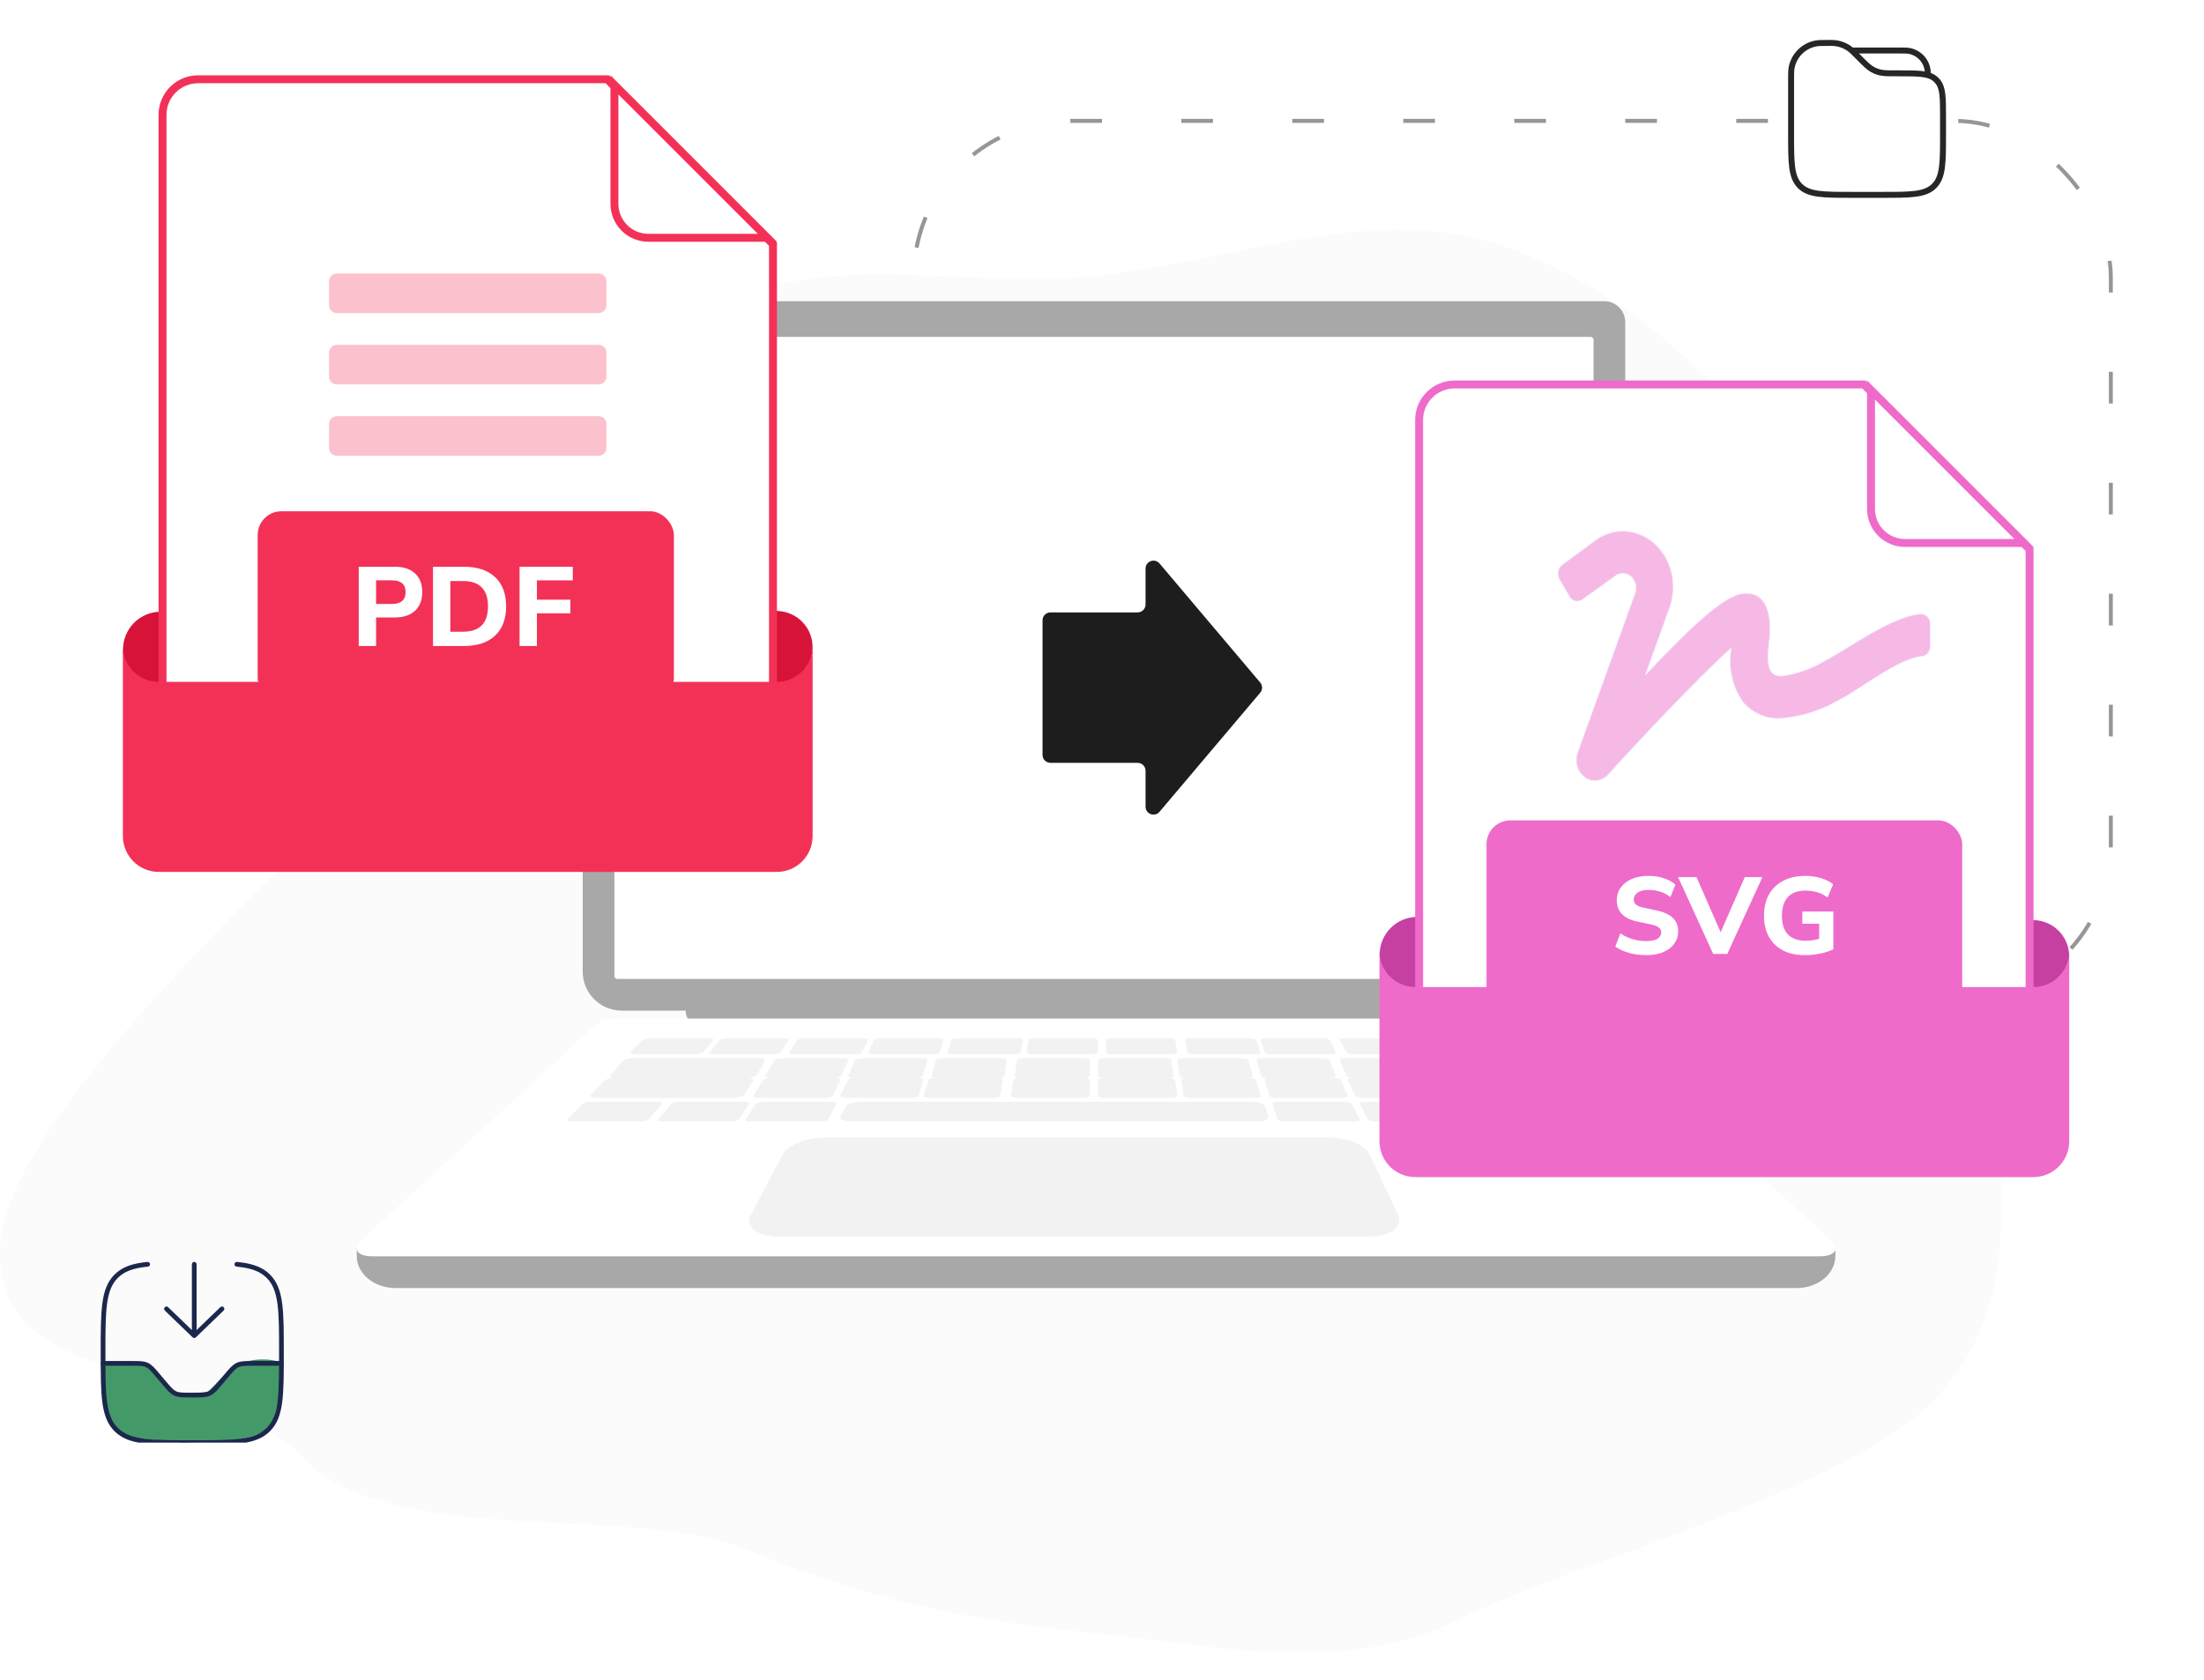
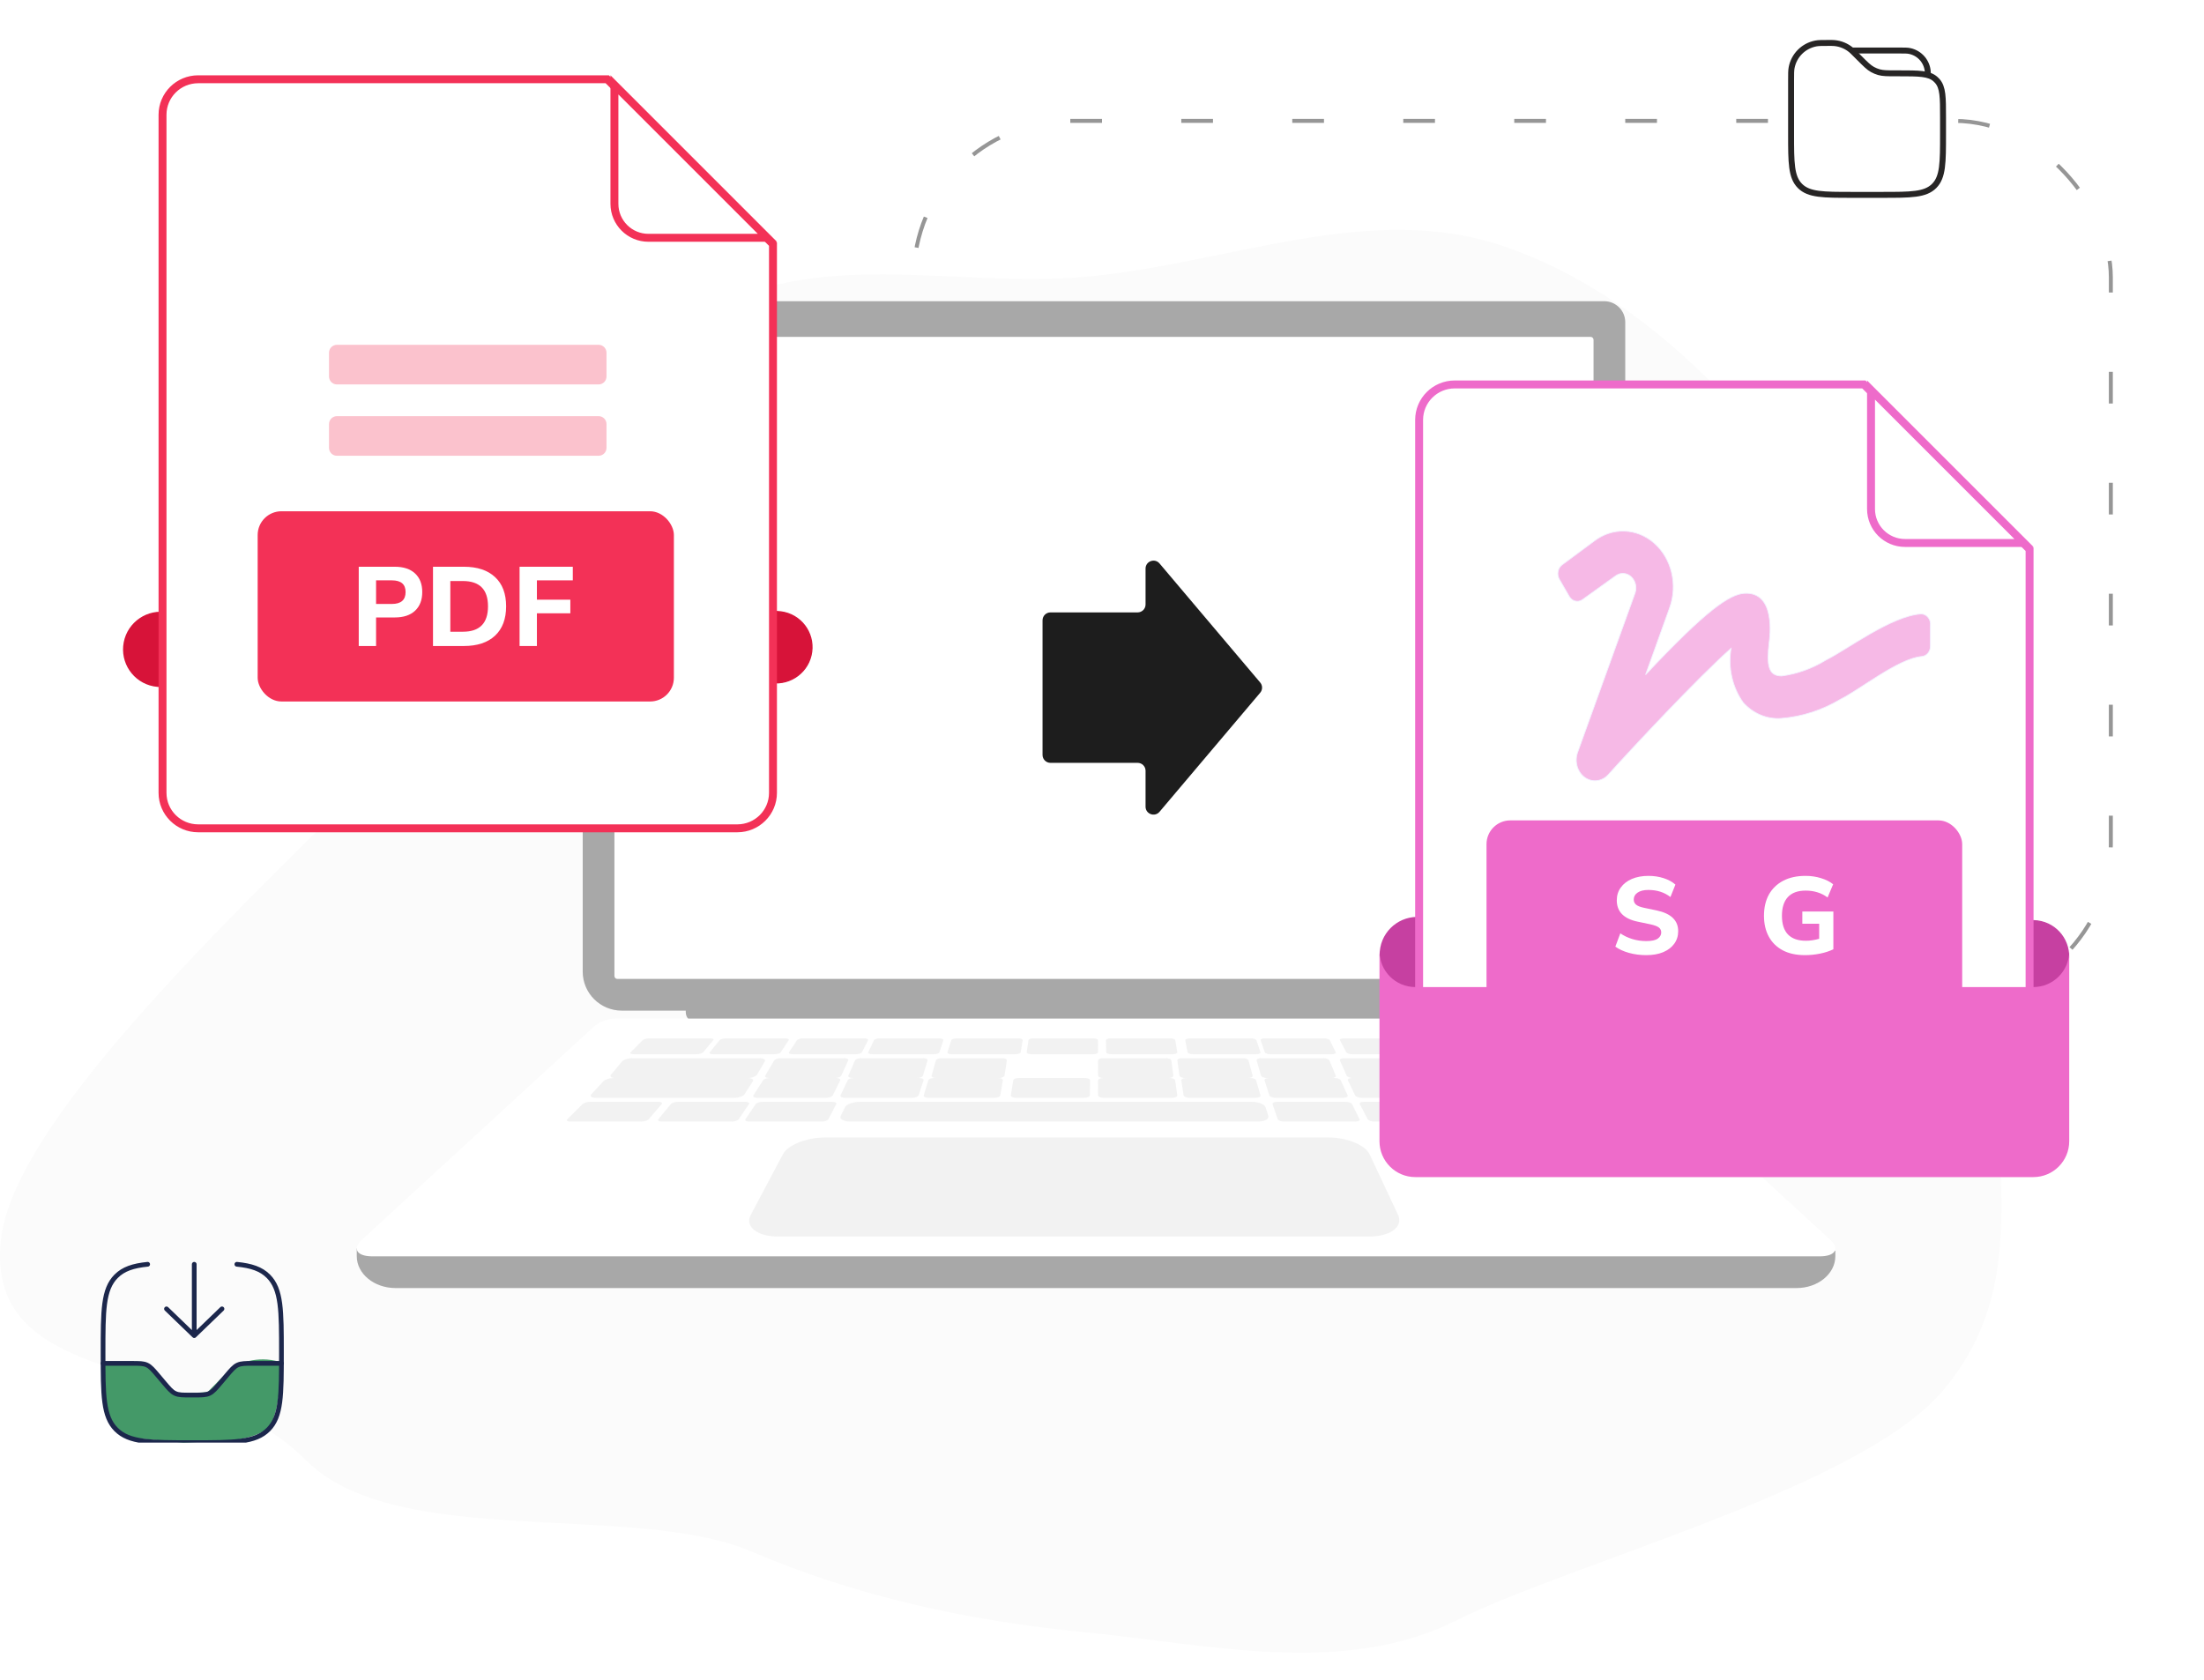
<svg xmlns="http://www.w3.org/2000/svg" width="556" height="424" viewBox="0 0 556 424" fill="none">
  <rect x="230.5" y="30.5" width="302" height="222" rx="39.5" stroke="#969696" stroke-dasharray="8 20" />
  <path fill-rule="evenodd" clip-rule="evenodd" d="M273.419 69.87C309.434 66.791 345.611 50.375 379.741 62.267C415.677 74.787 442.535 104.911 464.028 136.282C486.567 169.179 513.089 207.01 505.756 246.193C498.365 285.684 516.049 320.403 490.009 351.025C469.129 375.578 396.254 394.364 367.441 408.842C338.944 423.161 305.167 414.916 273.419 411.812C244.257 408.961 216.409 402.918 189.456 391.44C159.691 378.764 100.025 391.323 77.18 368.436C49.713 340.92 -3.78 351.581 0.211 312.931C4.32 273.15 101.863 192.942 126.783 161.639C147.117 136.098 149.422 96.911 177.107 79.585C204.924 62.176 240.712 72.665 273.419 69.87Z" fill="#FBFBFB" />
  <path d="M279 81C279 81.553 278.553 82 278 82C277.447 82 277 81.553 277 81C277 80.447 277.447 80 278 80C278.553 80 279 80.447 279 81Z" fill="#E2E2E2" />
-   <path d="M173 252H385V256.203C385 257.196 384.167 258 383.145 258H175.654C174.189 258 173 256.848 173 255.429V252Z" fill="#A8A8A8" />
+   <path d="M173 252H385V256.203C385 257.196 384.167 258 383.145 258H175.654C174.189 258 173 256.848 173 255.429Z" fill="#A8A8A8" />
  <path d="M152.305 76H404.695C407.624 76 410 78.374 410 81.3V245.168C410 250.595 405.592 255 400.16 255H156.84C151.408 255 147 250.595 147 245.168V81.3C147 78.374 149.376 76 152.305 76Z" fill="#A8A8A8" />
  <path d="M402 246.258V85.742C402 85.332 401.668 85 401.259 85L155.741 85C155.332 85 155 85.332 155 85.742V246.258C155 246.668 155.332 247 155.741 247L401.259 247C401.668 247 402 246.668 402 246.258Z" fill="white" />
  <path d="M462.998 316.951V315.566L90 315V316.953C90 321.397 94.38 325 99.783 325H453.217C458.62 325 463 321.399 463 316.953L462.998 316.951Z" fill="#A8A8A8" />
  <path d="M458.993 317H94.004C89.992 317 88.811 315.096 91.304 312.805L149.542 259.283C151.141 257.813 153.225 257 155.387 257H397.613C399.775 257 401.859 257.815 403.458 259.283L461.696 312.805C464.19 315.096 463.008 317 458.996 317H458.993Z" fill="white" />
  <g opacity="0.3">
    <path d="M175.725 266H159.839C159.158 266 158.822 265.776 159.095 265.502L162.108 262.47C162.365 262.212 163.114 262 163.774 262H179.133C179.793 262 180.154 262.212 179.937 262.47L177.386 265.502C177.156 265.776 176.409 266 175.725 266Z" fill="#D4D4D4" />
    <path d="M195.423 266H179.876C179.209 266 178.844 265.776 179.064 265.502L181.511 262.47C181.72 262.212 182.418 262 183.064 262H198.095C198.741 262 199.13 262.212 198.96 262.47L196.966 265.502C196.786 265.776 196.092 266 195.423 266Z" fill="#D4D4D4" />
    <path d="M215.941 266H199.961C199.276 266 198.862 265.776 199.042 265.502L201.044 262.47C201.214 262.212 201.897 262 202.559 262H218.009C218.673 262 219.108 262.212 218.977 262.47L217.442 265.502C217.304 265.776 216.629 266 215.941 266Z" fill="#D4D4D4" />
    <path d="M256.153 266H240.104C239.415 266 238.923 265.776 239.01 265.502L239.986 262.47C240.07 262.212 240.683 262 241.349 262H256.865C257.533 262 258.042 262.212 257.997 262.47L257.49 265.502C257.443 265.776 256.842 266 256.153 266Z" fill="#D4D4D4" />
    <path d="M235.61 266H220.003C219.334 266 218.892 265.776 219.023 265.502L220.474 262.47C220.598 262.212 221.228 262 221.877 262H236.966C237.615 262 238.075 262.212 237.99 262.47L236.993 265.502C236.904 265.776 236.28 266 235.61 266Z" fill="#D4D4D4" />
    <path d="M295.861 266H280.281C279.613 266 279.06 265.776 279.056 265.502L279 262.47C278.996 262.212 279.522 262 280.167 262H295.23C295.878 262 296.443 262.212 296.486 262.47L296.997 265.502C297.043 265.776 296.534 266 295.865 266H295.861Z" fill="#D4D4D4" />
    <path d="M316.91 266H300.919C300.233 266 299.628 265.776 299.577 265.502L299.003 262.47C298.954 262.212 299.458 262 300.123 262H315.582C316.247 262 316.861 262.212 316.95 262.47L317.988 265.502C318.082 265.776 317.598 266 316.912 266H316.91Z" fill="#D4D4D4" />
    <path d="M336.008 266H320.459C319.792 266 319.166 265.776 319.071 265.502L318.012 262.47C317.921 262.212 318.375 262 319.021 262H334.055C334.701 262 335.333 262.212 335.463 262.47L336.975 265.502C337.111 265.776 336.678 266 336.008 266Z" fill="#D4D4D4" />
    <path d="M357.05 266H341.127C340.444 266 339.765 265.776 339.622 265.502L338.025 262.47C337.89 262.212 338.319 262 338.979 262H354.372C355.034 262 355.717 262.212 355.893 262.47L357.955 265.502C358.141 265.776 357.735 266 357.05 266Z" fill="#D4D4D4" />
    <path d="M393.823 266H361.115C360.159 266 359.157 265.685 358.891 265.3L357.061 262.661C356.809 262.296 357.36 262 358.285 262H389.906C390.83 262 391.881 262.296 392.243 262.661L394.867 265.3C395.249 265.683 394.779 266 393.823 266Z" fill="#D4D4D4" />
    <path d="M275.781 266H260.15C259.48 266 258.963 265.776 259.002 265.502L259.448 262.47C259.486 262.212 260.048 262 260.698 262H275.81C276.46 262 276.992 262.212 276.992 262.47L277 265.502C277 265.776 276.452 266 275.781 266Z" fill="#D4D4D4" />
    <path d="M382.587 272H399.139C399.851 272 400.189 271.718 399.893 271.376L396.624 267.587C396.345 267.263 395.557 267 394.871 267H378.891C378.205 267 377.835 267.263 378.072 267.587L380.84 271.376C381.09 271.718 381.877 272 382.589 272H382.587Z" fill="#D4D4D4" />
    <path d="M361.848 272H378.097C378.796 272 379.167 271.718 378.927 271.376L376.26 267.587C376.032 267.263 375.296 267 374.622 267H358.935C358.261 267 357.86 267.263 358.045 267.587L360.218 271.376C360.415 271.718 361.147 272 361.846 272H361.848Z" fill="#D4D4D4" />
    <path d="M341.283 272H358.005C358.724 272 359.148 271.718 358.952 271.376L356.769 267.587C356.584 267.263 355.865 267 355.171 267H339.027C338.334 267 337.884 267.263 338.026 267.587L339.704 271.376C339.855 271.718 340.568 272 341.285 272H341.283Z" fill="#D4D4D4" />
    <path d="M298.875 272H314.905C315.594 272 316.081 271.718 315.989 271.376L314.97 267.587C314.882 267.263 314.269 267 313.604 267H298.128C297.463 267 296.956 267.263 297.003 267.587L297.537 271.376C297.586 271.718 298.187 272 298.877 272H298.875Z" fill="#D4D4D4" />
    <path d="M319.567 272H335.956C336.66 272 337.116 271.718 336.974 271.376L335.383 267.587C335.247 267.263 334.58 267 333.9 267H318.078C317.398 267 316.919 267.263 317.011 267.587L318.105 271.376C318.203 271.718 318.862 272 319.565 272H319.567Z" fill="#D4D4D4" />
-     <path d="M257.198 272H273.65C274.358 272 274.939 271.718 274.943 271.376L275 267.587C275.004 267.263 274.45 267 273.768 267H257.884C257.202 267 256.606 267.263 256.557 267.587L256.003 271.376C255.953 271.718 256.49 272 257.198 272Z" fill="#D4D4D4" />
    <path d="M236.083 272H252.062C252.749 272 253.352 271.718 253.407 271.376L253.996 267.587C254.047 267.263 253.546 267 252.883 267H237.457C236.795 267 236.179 267.263 236.087 267.587L235.013 271.376C234.915 271.718 235.398 272 236.083 272Z" fill="#D4D4D4" />
    <path d="M215.031 272H231.371C232.073 272 232.732 271.718 232.836 271.376L233.987 267.587C234.085 267.263 233.61 267 232.934 267H217.16C216.482 267 215.813 267.263 215.673 267.587L214.028 271.376C213.88 271.718 214.33 272 215.033 272H215.031Z" fill="#D4D4D4" />
    <path d="M193.987 272H210.654C211.371 272 212.083 271.718 212.241 271.376L213.972 267.587C214.119 267.263 213.674 267 212.983 267H196.892C196.201 267 195.48 267.263 195.288 267.587L193.051 271.376C192.849 271.718 193.268 272 193.984 272H193.987Z" fill="#D4D4D4" />
    <path d="M155.191 272H188.695C189.675 272 190.709 271.604 190.991 271.126L192.933 267.825C193.2 267.371 192.645 267 191.698 267H159.352C158.405 267 157.319 267.371 156.934 267.825L154.146 271.126C153.74 271.606 154.209 272 155.189 272H155.191Z" fill="#D4D4D4" />
    <path d="M278.289 272H294.791C295.501 272 296.042 271.718 295.997 271.376L295.501 267.587C295.458 267.263 294.865 267 294.18 267H278.249C277.564 267 277.004 267.263 277.004 267.587L277 271.376C277 271.718 277.579 272 278.289 272Z" fill="#D4D4D4" />
    <path d="M366.017 277H403.837C404.813 277 405.264 276.648 404.842 276.218L402.402 273.742C401.999 273.332 400.896 273 399.95 273H363.295C362.348 273 361.797 273.334 362.07 273.742L363.721 276.218C364.006 276.646 365.042 277 366.017 277Z" fill="#D4D4D4" />
    <path d="M343.515 277H360.974C361.723 277 362.159 276.719 361.946 276.375L359.572 272.586C359.369 272.264 358.615 272 357.891 272H341.062C340.34 272 339.874 272.262 340.03 272.586L341.852 276.375C342.017 276.719 342.767 277 343.517 277H343.515Z" fill="#D4D4D4" />
    <path d="M386.912 277H404.12C404.859 277 405.2 276.719 404.88 276.375L401.34 272.586C401.039 272.264 400.209 272 399.498 272H382.912C382.2 272 381.825 272.262 382.08 272.586L385.076 276.375C385.348 276.719 386.175 277 386.914 277H386.912Z" fill="#D4D4D4" />
    <path d="M299.998 277H316.855C317.579 277 318.088 276.719 317.987 276.375L316.871 272.586C316.776 272.264 316.129 272 315.429 272H299.181C298.484 272 297.954 272.262 298.003 272.586L298.587 276.375C298.641 276.719 299.276 277 300 277H299.998Z" fill="#D4D4D4" />
    <path d="M321.743 277H338.915C339.652 277 340.127 276.719 339.97 276.375L338.234 272.586C338.087 272.264 337.385 272 336.673 272H320.121C319.411 272 318.91 272.262 319.013 272.586L320.207 276.375C320.314 276.719 321.008 277 321.745 277H321.743Z" fill="#D4D4D4" />
    <path d="M346.758 283H364.944C365.725 283 366.171 282.718 365.938 282.375L363.361 278.585C363.141 278.262 362.349 278 361.597 278H344.095C343.343 278 342.865 278.262 343.034 278.585L345.013 282.375C345.192 282.718 345.978 283 346.76 283H346.758Z" fill="#D4D4D4" />
    <path d="M392.258 283H410.103C410.87 283 411.211 282.718 410.864 282.375L407.036 278.585C406.71 278.262 405.843 278 405.105 278H387.931C387.193 278 386.814 278.262 387.09 278.585L390.331 282.375C390.623 282.718 391.493 283 392.258 283Z" fill="#D4D4D4" />
    <path d="M367.086 280H385.383C385.87 280 386.121 279.83 385.942 279.625L384.845 278.366C384.67 278.164 384.134 278 383.653 278H365.649C365.169 278 364.895 278.164 365.038 278.366L365.934 279.625C366.08 279.83 366.599 280 367.086 280Z" fill="#D4D4D4" />
    <path d="M369.214 283H388.359C388.87 283 389.129 282.83 388.936 282.625L387.761 281.365C387.574 281.164 387.01 281 386.508 281H367.676C367.173 281 366.888 281.164 367.041 281.365L367.999 282.625C368.156 282.83 368.701 283 369.212 283H369.214Z" fill="#D4D4D4" />
    <path d="M323.931 283H341.876C342.648 283 343.138 282.718 342.965 282.375L341.073 278.585C340.911 278.262 340.174 278 339.434 278H322.163C321.421 278 320.904 278.262 321.015 278.585L322.316 282.375C322.434 282.718 323.162 283 323.933 283H323.931Z" fill="#D4D4D4" />
    <path d="M256.254 277H273.576C274.32 277 274.932 276.719 274.938 276.375L275 272.586C275.004 272.264 274.423 272 273.705 272H257.009C256.292 272 255.663 272.262 255.612 272.586L255.004 276.375C254.949 276.719 255.512 277 256.256 277H256.254Z" fill="#D4D4D4" />
    <path d="M234.131 277H250.932C251.653 277 252.291 276.719 252.35 276.375L252.996 272.586C253.051 272.264 252.527 272 251.83 272H235.636C234.941 272 234.289 272.262 234.19 272.586L233.014 276.375C232.907 276.719 233.411 277 234.133 277H234.131Z" fill="#D4D4D4" />
    <path d="M214.569 283H317.233C318.991 283 320.221 282.352 319.967 281.568L319.25 279.355C319.008 278.607 317.427 278 315.732 278H216.922C215.227 278 213.544 278.607 213.173 279.355L212.077 281.568C211.689 282.352 212.808 283 214.567 283H214.569Z" fill="#D4D4D4" />
    <path d="M213.071 277H230.187C230.922 277 231.618 276.719 231.731 276.375L232.985 272.586C233.092 272.264 232.6 272 231.89 272H215.391C214.684 272 213.978 272.262 213.827 272.586L212.032 276.375C211.871 276.719 212.338 277 213.073 277H213.071Z" fill="#D4D4D4" />
    <path d="M191.011 277H208.416C209.163 277 209.915 276.719 210.086 276.375L211.968 272.586C212.128 272.264 211.67 272 210.948 272H194.172C193.452 272 192.694 272.262 192.487 272.586L190.057 276.375C189.838 276.719 190.268 277 191.016 277H191.011Z" fill="#D4D4D4" />
    <path d="M189.055 283H207.24C208.022 283 208.808 282.718 208.987 282.375L210.966 278.585C211.135 278.262 210.657 278 209.905 278H192.404C191.652 278 190.86 278.262 190.64 278.585L188.062 282.375C187.828 282.718 188.275 283 189.057 283H189.055Z" fill="#D4D4D4" />
    <path d="M166.951 283H184.582C185.34 283 186.15 282.718 186.381 282.375L188.943 278.585C189.16 278.262 188.742 278 188.013 278H171.045C170.316 278 169.502 278.262 169.236 278.585L166.094 282.375C165.809 282.718 166.195 283 166.953 283H166.951Z" fill="#D4D4D4" />
    <path d="M143.897 283H161.742C162.509 283 163.377 282.718 163.669 282.375L166.91 278.585C167.186 278.262 166.807 278 166.069 278H148.895C148.157 278 147.29 278.262 146.963 278.585L143.136 282.375C142.788 282.718 143.131 283 143.897 283Z" fill="#D4D4D4" />
    <path d="M150.225 277H185.369C186.396 277 187.491 276.605 187.802 276.124L189.924 272.824C190.216 272.369 189.642 272 188.652 272H154.774C153.784 272 152.631 272.369 152.212 272.824L149.166 276.124C148.722 276.605 149.199 277 150.227 277H150.225Z" fill="#D4D4D4" />
    <path d="M278.354 277H295.73C296.476 277 297.046 276.719 296.997 276.375L296.453 272.586C296.406 272.264 295.781 272 295.06 272H278.312C277.593 272 277.004 272.262 277.004 272.586L277 276.375C277 276.719 277.61 277 278.357 277H278.354Z" fill="#D4D4D4" />
  </g>
  <path opacity="0.3" d="M345.379 312H196.376C190.945 312 187.835 309.488 189.409 306.518L197.511 291.232C198.76 288.873 203.539 287 208.163 287H335.099C339.724 287 344.39 288.875 345.498 291.232L352.678 306.518C354.073 309.488 350.81 312 345.379 312Z" fill="#D4D4D4" />
  <path d="M288.988 152.52C288.988 153.625 288.092 154.52 286.988 154.52L265 154.52C263.895 154.52 263 155.416 263 156.52L263 190.48C263 191.584 263.895 192.48 265 192.48L286.988 192.48C288.092 192.48 288.988 193.375 288.988 194.48L288.988 203.536C288.988 205.4 291.312 206.251 292.515 204.828L317.908 174.791C318.539 174.046 318.539 172.954 317.908 172.209L292.515 142.172C291.312 140.749 288.988 141.6 288.988 143.464L288.988 152.52Z" fill="#1D1D1D" />
  <path d="M482.499 26.166H472.916" stroke="#272525" stroke-width="1.5" stroke-linecap="round" />
  <path d="M467.166 12.75H479.624C480.514 12.75 480.96 12.75 481.333 12.799C483.913 13.139 485.944 15.169 486.283 17.75C486.333 18.123 486.333 18.568 486.333 19.458" stroke="#272525" stroke-width="1.5" />
  <path d="M451.834 20.321C451.834 18.63 451.834 17.784 451.967 17.079C452.552 13.978 454.978 11.552 458.079 10.967C458.784 10.834 459.629 10.834 461.321 10.834C462.062 10.834 462.433 10.834 462.789 10.867C464.324 11.011 465.781 11.614 466.968 12.598C467.243 12.827 467.505 13.089 468.029 13.613L469.084 14.667C470.648 16.231 471.429 17.013 472.366 17.534C472.88 17.82 473.425 18.046 473.991 18.207C475.022 18.501 476.127 18.501 478.338 18.501H479.055C484.1 18.501 486.623 18.501 488.262 19.976C488.413 20.111 488.557 20.255 488.693 20.405C490.167 22.045 490.167 24.568 490.167 29.613V33.834C490.167 41.062 490.167 44.676 487.922 46.922C485.676 49.167 482.062 49.167 474.834 49.167H467.167C459.939 49.167 456.325 49.167 454.079 46.922C451.834 44.676 451.834 41.062 451.834 33.834V20.321Z" fill="white" stroke="#272525" stroke-width="1.5" />
  <g clip-path="url(#clip0_772_205007)">
    <path d="M36.239 343.593L26.163 343.593C24.954 358.694 30.698 362.98 35.232 362.98L46.315 364L57.902 363.49C60.085 363.32 65.055 362.47 67.474 360.429C69.892 358.388 70.832 349.375 71 345.123L70.497 343.594C64.854 341.961 59.917 344.103 58.406 345.123L52.36 351.245C50.177 351.415 45.408 351.653 43.796 351.245C42.184 350.837 39.262 346.144 36.239 343.593Z" fill="#449968" />
    <path d="M49 319L49 337M49 337L56 330.25M49 337L42 330.25" stroke="#1C274C" stroke-width="1.19" stroke-linecap="round" stroke-linejoin="round" />
    <path d="M26 344H33.111C35.147 344 36.166 344 37.061 344.418C37.956 344.836 38.618 345.622 39.944 347.193L41.306 348.807C42.632 350.378 43.294 351.164 44.189 351.582C45.084 352 46.103 352 48.139 352H48.861C50.897 352 51.916 352 52.811 351.582C53.706 351.164 54.368 350.378 55.694 348.807L57.056 347.193C58.382 345.622 59.044 344.836 59.939 344.418C60.834 344 61.853 344 63.889 344H71" stroke="#1C274C" stroke-width="1.19" stroke-linecap="round" />
    <path d="M59.75 319C63.407 319.362 65.868 320.18 67.705 322.029C71 325.345 71 330.682 71 341.356C71 352.031 71 357.368 67.705 360.684C64.41 364 59.107 364 48.5 364C37.893 364 32.59 364 29.295 360.684C26 357.368 26 352.031 26 341.356C26 330.682 26 325.345 29.295 322.029C31.132 320.18 33.593 319.362 37.25 319" stroke="#1C274C" stroke-width="1.19" stroke-linecap="round" />
  </g>
  <path d="M49.382 165.537C50.321 160.656 47.124 155.944 42.242 155.012C37.359 154.08 32.64 157.281 31.701 162.162C30.761 167.043 33.958 171.756 38.84 172.688C43.723 173.62 48.442 170.418 49.382 165.537Z" fill="#D71339" stroke="#D71339" />
  <path d="M204.598 165.362C205.744 160.525 202.75 155.682 197.912 154.545C193.073 153.407 188.221 156.406 187.075 161.243C185.929 166.079 188.923 170.922 193.761 172.06C198.6 173.197 203.452 170.198 204.598 165.362Z" fill="#D71339" stroke="#D71339" stroke-width="0.3" />
  <path d="M41 200.051V28.949C41 24.012 45.022 20 49.996 20H153.193L194.999 61.61V200.051C194.999 204.988 190.977 209 186.004 209H49.996C45.024 209 41 204.99 41 200.051Z" fill="white" stroke="#F33157" stroke-width="2" />
  <rect x="65" y="129" width="105" height="48" rx="6" fill="#F33157" />
  <path d="M90.5 163V143H99.582C101.801 143 103.512 143.567 104.716 144.702C105.919 145.818 106.521 147.378 106.521 149.383C106.521 151.388 105.919 152.957 104.716 154.092C103.512 155.227 101.801 155.794 99.582 155.794H94.872V163H90.5ZM94.872 152.39H98.849C101.162 152.39 102.318 151.388 102.318 149.383C102.318 147.416 101.162 146.433 98.849 146.433H94.872V152.39Z" fill="white" />
  <path d="M109.231 163V143H117.016C120.4 143 123.023 143.87 124.885 145.61C126.747 147.331 127.677 149.79 127.677 152.986C127.677 156.182 126.747 158.65 124.885 160.39C123.023 162.13 120.4 163 117.016 163H109.231ZM113.603 159.397H116.762C120.993 159.397 123.108 157.26 123.108 152.986C123.108 148.73 120.993 146.603 116.762 146.603H113.603V159.397Z" fill="white" />
  <path d="M131.074 163V143H144.5V146.433H135.446V151.312H143.879V154.745H135.446V163H131.074Z" fill="white" />
  <g opacity="0.3">
-     <path d="M151 69H85C83.895 69 83 69.895 83 71V77C83 78.105 83.895 79 85 79H151C152.105 79 153 78.105 153 77V71C153 69.895 152.105 69 151 69Z" fill="#F33157" />
    <path d="M151 87H85C83.895 87 83 87.895 83 89V95C83 96.105 83.895 97 85 97H151C152.105 97 153 96.105 153 95V89C153 87.895 152.105 87 151 87Z" fill="#F33157" />
    <path d="M151 105H85C83.895 105 83 105.895 83 107V113C83 114.105 83.895 115 85 115H151C152.105 115 153 114.105 153 113V107C153 105.895 152.105 105 151 105Z" fill="#F33157" />
  </g>
  <path d="M155 51.425V21.414L193.586 60H163.575C158.84 60 155 56.162 155 51.425Z" fill="white" stroke="#F33157" stroke-width="2" />
  <g filter="url(#filter0_d_772_205007)">
-     <path d="M195.958 174.052H40.042C35.048 174.052 31 169.999 31 165V212.948C31 217.947 35.048 222 40.042 222H195.958C200.952 222 205 217.947 205 212.948V165C205 169.999 200.952 174.052 195.958 174.052Z" fill="#F33157" />
-   </g>
+     </g>
  <path d="M366.381 242.537C367.321 237.656 364.124 232.944 359.242 232.012C354.359 231.08 349.64 234.281 348.701 239.162C347.761 244.043 350.958 248.756 355.84 249.688C360.723 250.62 365.442 247.418 366.381 242.537Z" fill="#C640A1" stroke="#C640A1" />
  <path d="M521.598 243.362C522.744 238.525 519.75 233.682 514.912 232.545C510.073 231.407 505.221 234.406 504.075 239.243C502.929 244.079 505.923 248.922 510.761 250.06C515.6 251.197 520.452 248.198 521.598 243.362Z" fill="#C640A1" stroke="#C640A1" stroke-width="0.3" />
  <path d="M358 277.051V105.949C358 101.012 362.022 97 366.996 97H470.193L511.999 138.61V277.051C511.999 281.988 507.977 286 503.004 286H366.996C362.024 286 358 281.99 358 277.051Z" fill="white" stroke="#EE6BCA" stroke-width="2" />
  <path d="M484.587 154.903C477.003 155.466 466.116 163.798 460.637 166.534C457.18 168.664 453.385 170.03 449.46 170.559C446.122 170.559 445.614 167.943 446.303 162.107C446.485 160.819 448.045 149.187 440.025 149.711C436.397 149.952 430.59 153.735 415.132 170.237L421.228 153.253C422.227 150.441 422.385 147.348 421.677 144.43C420.97 141.511 419.435 138.923 417.3 137.046C415.164 135.169 412.541 134.104 409.818 134.007C407.095 133.911 404.416 134.788 402.177 136.509L394.085 142.506C393.561 142.885 393.193 143.477 393.057 144.153C392.921 144.83 393.03 145.539 393.359 146.129L395.899 150.516C396.241 151.096 396.774 151.505 397.384 151.655C397.995 151.806 398.634 151.686 399.165 151.321L407.693 145.203C408.28 144.812 408.963 144.634 409.646 144.692C410.329 144.751 410.979 145.044 411.505 145.53C412.031 146.017 412.408 146.673 412.583 147.407C412.758 148.142 412.723 148.919 412.483 149.63L397.968 189.879C397.579 190.993 397.545 192.22 397.873 193.358C398.2 194.496 398.869 195.476 399.767 196.134C400.666 196.792 401.74 197.089 402.813 196.977C403.885 196.864 404.89 196.347 405.661 195.513C411.866 188.631 428.413 170.922 436.687 163.596C436.29 165.98 436.356 168.431 436.882 170.784C437.408 173.137 438.38 175.338 439.735 177.241C440.984 178.637 442.489 179.718 444.149 180.413C445.808 181.107 447.582 181.398 449.351 181.265C454.614 180.844 459.735 179.183 464.375 176.395C469.237 173.98 478.89 166.172 484.732 165.649C485.332 165.618 485.9 165.335 486.318 164.856C486.736 164.377 486.973 163.74 486.982 163.073V157.841C487.024 157.468 486.993 157.089 486.891 156.731C486.789 156.372 486.618 156.042 486.391 155.764C486.164 155.485 485.885 155.264 485.574 155.115C485.262 154.966 484.926 154.894 484.587 154.903Z" fill="#F6B9E6" stroke="#F3F1FF" stroke-width="0.2" />
  <rect x="375" y="207" width="120" height="48" rx="6" fill="#EE6BCA" />
  <path d="M415.301 241C413.754 241 412.291 240.807 410.911 240.422C409.551 240.037 408.413 239.514 407.5 238.854L408.758 235.498C409.634 236.103 410.632 236.58 411.75 236.928C412.887 237.277 414.071 237.451 415.301 237.451C416.644 237.451 417.604 237.249 418.181 236.846C418.778 236.424 419.076 235.901 419.076 235.278C419.076 234.746 418.871 234.324 418.461 234.012C418.051 233.701 417.333 233.435 416.308 233.215L413.148 232.554C409.625 231.821 407.864 230.023 407.864 227.162C407.864 225.934 408.199 224.861 408.87 223.944C409.541 223.008 410.473 222.284 411.666 221.77C412.878 221.257 414.276 221 415.861 221C417.221 221 418.498 221.193 419.691 221.578C420.884 221.963 421.872 222.504 422.655 223.201L421.397 226.337C419.868 225.145 418.014 224.549 415.833 224.549C414.658 224.549 413.745 224.778 413.092 225.237C412.459 225.677 412.142 226.254 412.142 226.97C412.142 227.502 412.337 227.933 412.729 228.263C413.12 228.593 413.801 228.859 414.77 229.061L417.93 229.721C421.546 230.491 423.354 232.233 423.354 234.948C423.354 236.158 423.019 237.222 422.348 238.139C421.695 239.038 420.763 239.744 419.552 240.257C418.359 240.752 416.942 241 415.301 241Z" fill="white" />
-   <path d="M432.189 240.697L423.325 221.303H427.967L434.063 235.223L440.158 221.303H444.604L435.74 240.697H432.189Z" fill="white" />
  <path d="M455.342 241C453.123 241 451.241 240.587 449.693 239.762C448.165 238.937 447 237.781 446.198 236.296C445.397 234.81 444.996 233.068 444.996 231.069C444.996 229.015 445.406 227.236 446.226 225.732C447.065 224.228 448.267 223.063 449.833 222.238C451.399 221.413 453.282 221 455.482 221C456.861 221 458.166 221.193 459.396 221.578C460.645 221.963 461.661 222.476 462.444 223.118L461.046 226.447C460.188 225.823 459.312 225.383 458.418 225.127C457.523 224.851 456.553 224.714 455.51 224.714C453.515 224.714 452.014 225.264 451.008 226.365C450.02 227.447 449.526 229.015 449.526 231.069C449.526 233.141 450.029 234.709 451.036 235.773C452.061 236.837 453.571 237.369 455.565 237.369C456.628 237.369 457.746 237.204 458.921 236.873V233.077H454.671V229.996H462.5V239.514C461.531 239.991 460.412 240.358 459.145 240.615C457.877 240.872 456.609 241 455.342 241Z" fill="white" />
  <path d="M472 128.425V98.414L510.586 137H480.575C475.84 137 472 133.162 472 128.425Z" fill="white" stroke="#EE6BCA" stroke-width="2" />
  <g filter="url(#filter1_d_772_205007)">
    <path d="M512.958 251.052H357.042C352.048 251.052 348 246.999 348 242V289.948C348 294.947 352.048 299 357.042 299H512.958C517.952 299 522 294.947 522 289.948V242C522 246.999 517.952 251.052 512.958 251.052Z" fill="#EE6BCA" />
  </g>
  <defs>
    <filter id="filter0_d_772_205007" x="31" y="163" width="174" height="59" filterUnits="userSpaceOnUse" color-interpolation-filters="sRGB">
      <feFlood flood-opacity="0" result="BackgroundImageFix" />
      <feColorMatrix in="SourceAlpha" type="matrix" values="0 0 0 0 0 0 0 0 0 0 0 0 0 0 0 0 0 0 127 0" result="hardAlpha" />
      <feOffset dy="-2" />
      <feComposite in2="hardAlpha" operator="out" />
      <feColorMatrix type="matrix" values="0 0 0 0 0.843 0 0 0 0 0.075 0 0 0 0 0.224 0 0 0 1 0" />
      <feBlend mode="normal" in2="BackgroundImageFix" result="effect1_dropShadow_772_205007" />
      <feBlend mode="normal" in="SourceGraphic" in2="effect1_dropShadow_772_205007" result="shape" />
    </filter>
    <filter id="filter1_d_772_205007" x="348" y="240" width="174" height="59" filterUnits="userSpaceOnUse" color-interpolation-filters="sRGB">
      <feFlood flood-opacity="0" result="BackgroundImageFix" />
      <feColorMatrix in="SourceAlpha" type="matrix" values="0 0 0 0 0 0 0 0 0 0 0 0 0 0 0 0 0 0 127 0" result="hardAlpha" />
      <feOffset dy="-2" />
      <feComposite in2="hardAlpha" operator="out" />
      <feColorMatrix type="matrix" values="0 0 0 0 0.776 0 0 0 0 0.251 0 0 0 0 0.631 0 0 0 1 0" />
      <feBlend mode="normal" in2="BackgroundImageFix" result="effect1_dropShadow_772_205007" />
      <feBlend mode="normal" in="SourceGraphic" in2="effect1_dropShadow_772_205007" result="shape" />
    </filter>
    <clipPath id="clip0_772_205007">
      <rect x="25" y="317" width="47" height="47" fill="white" />
    </clipPath>
  </defs>
</svg>